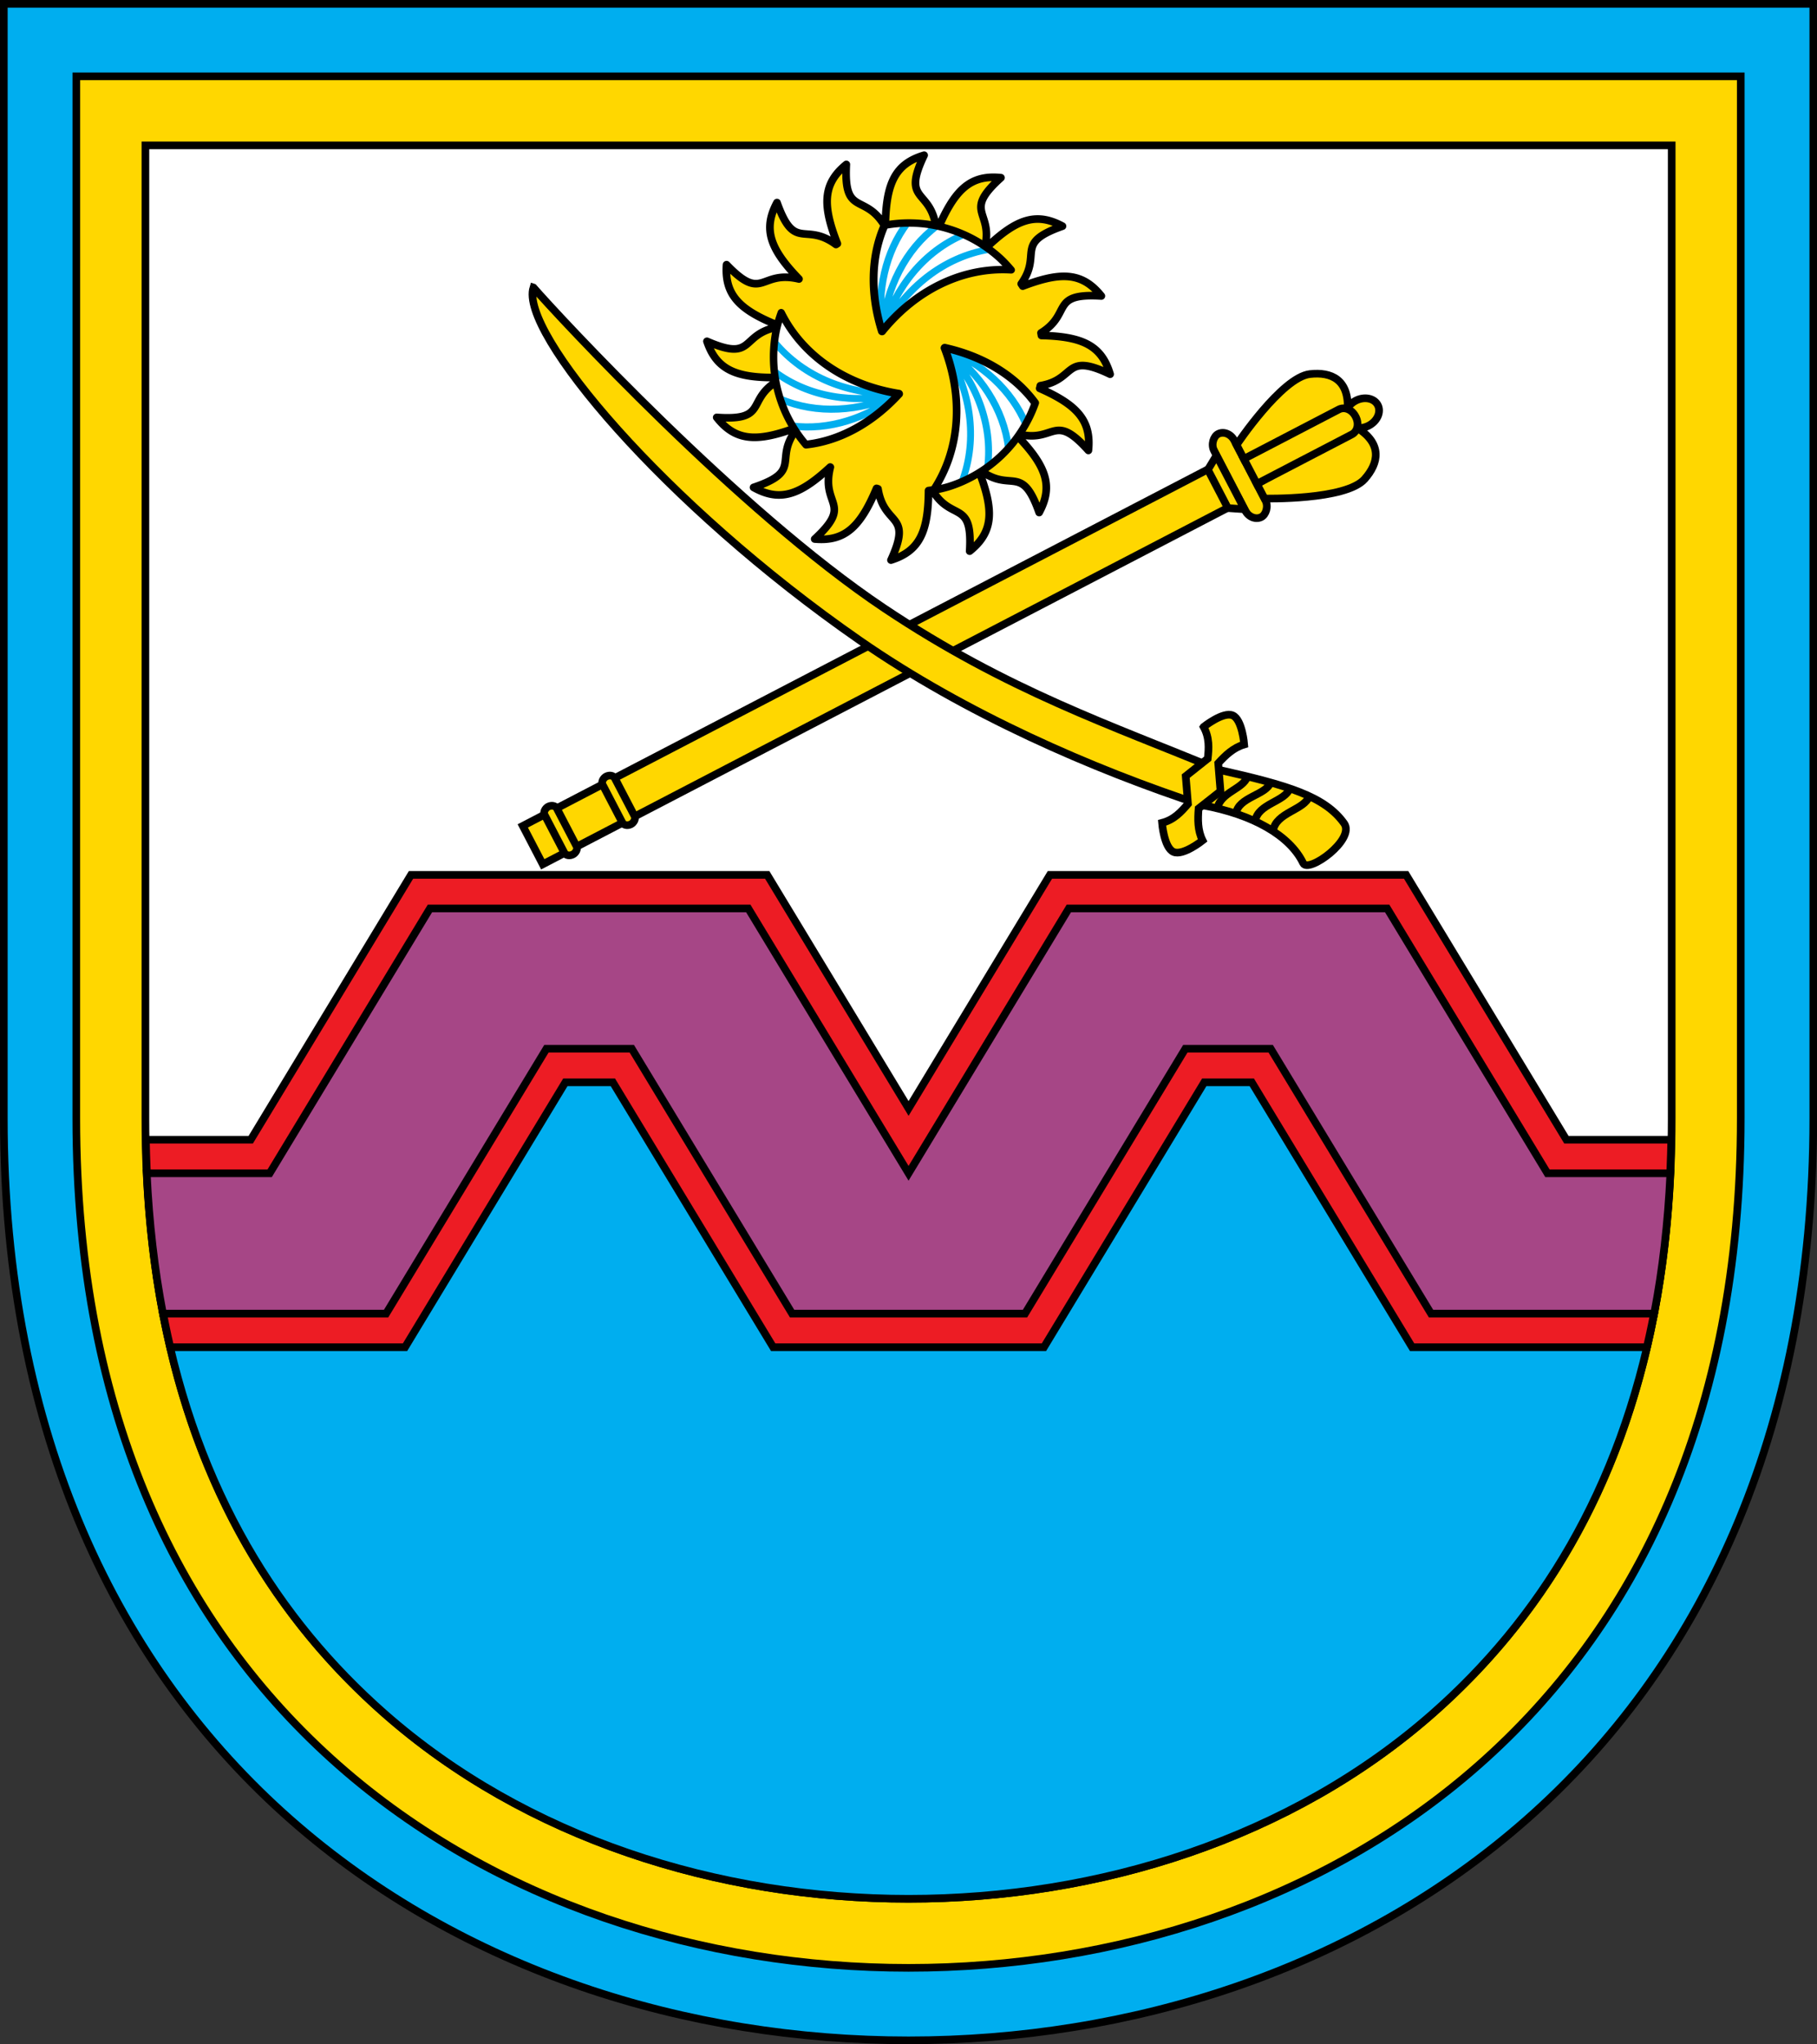
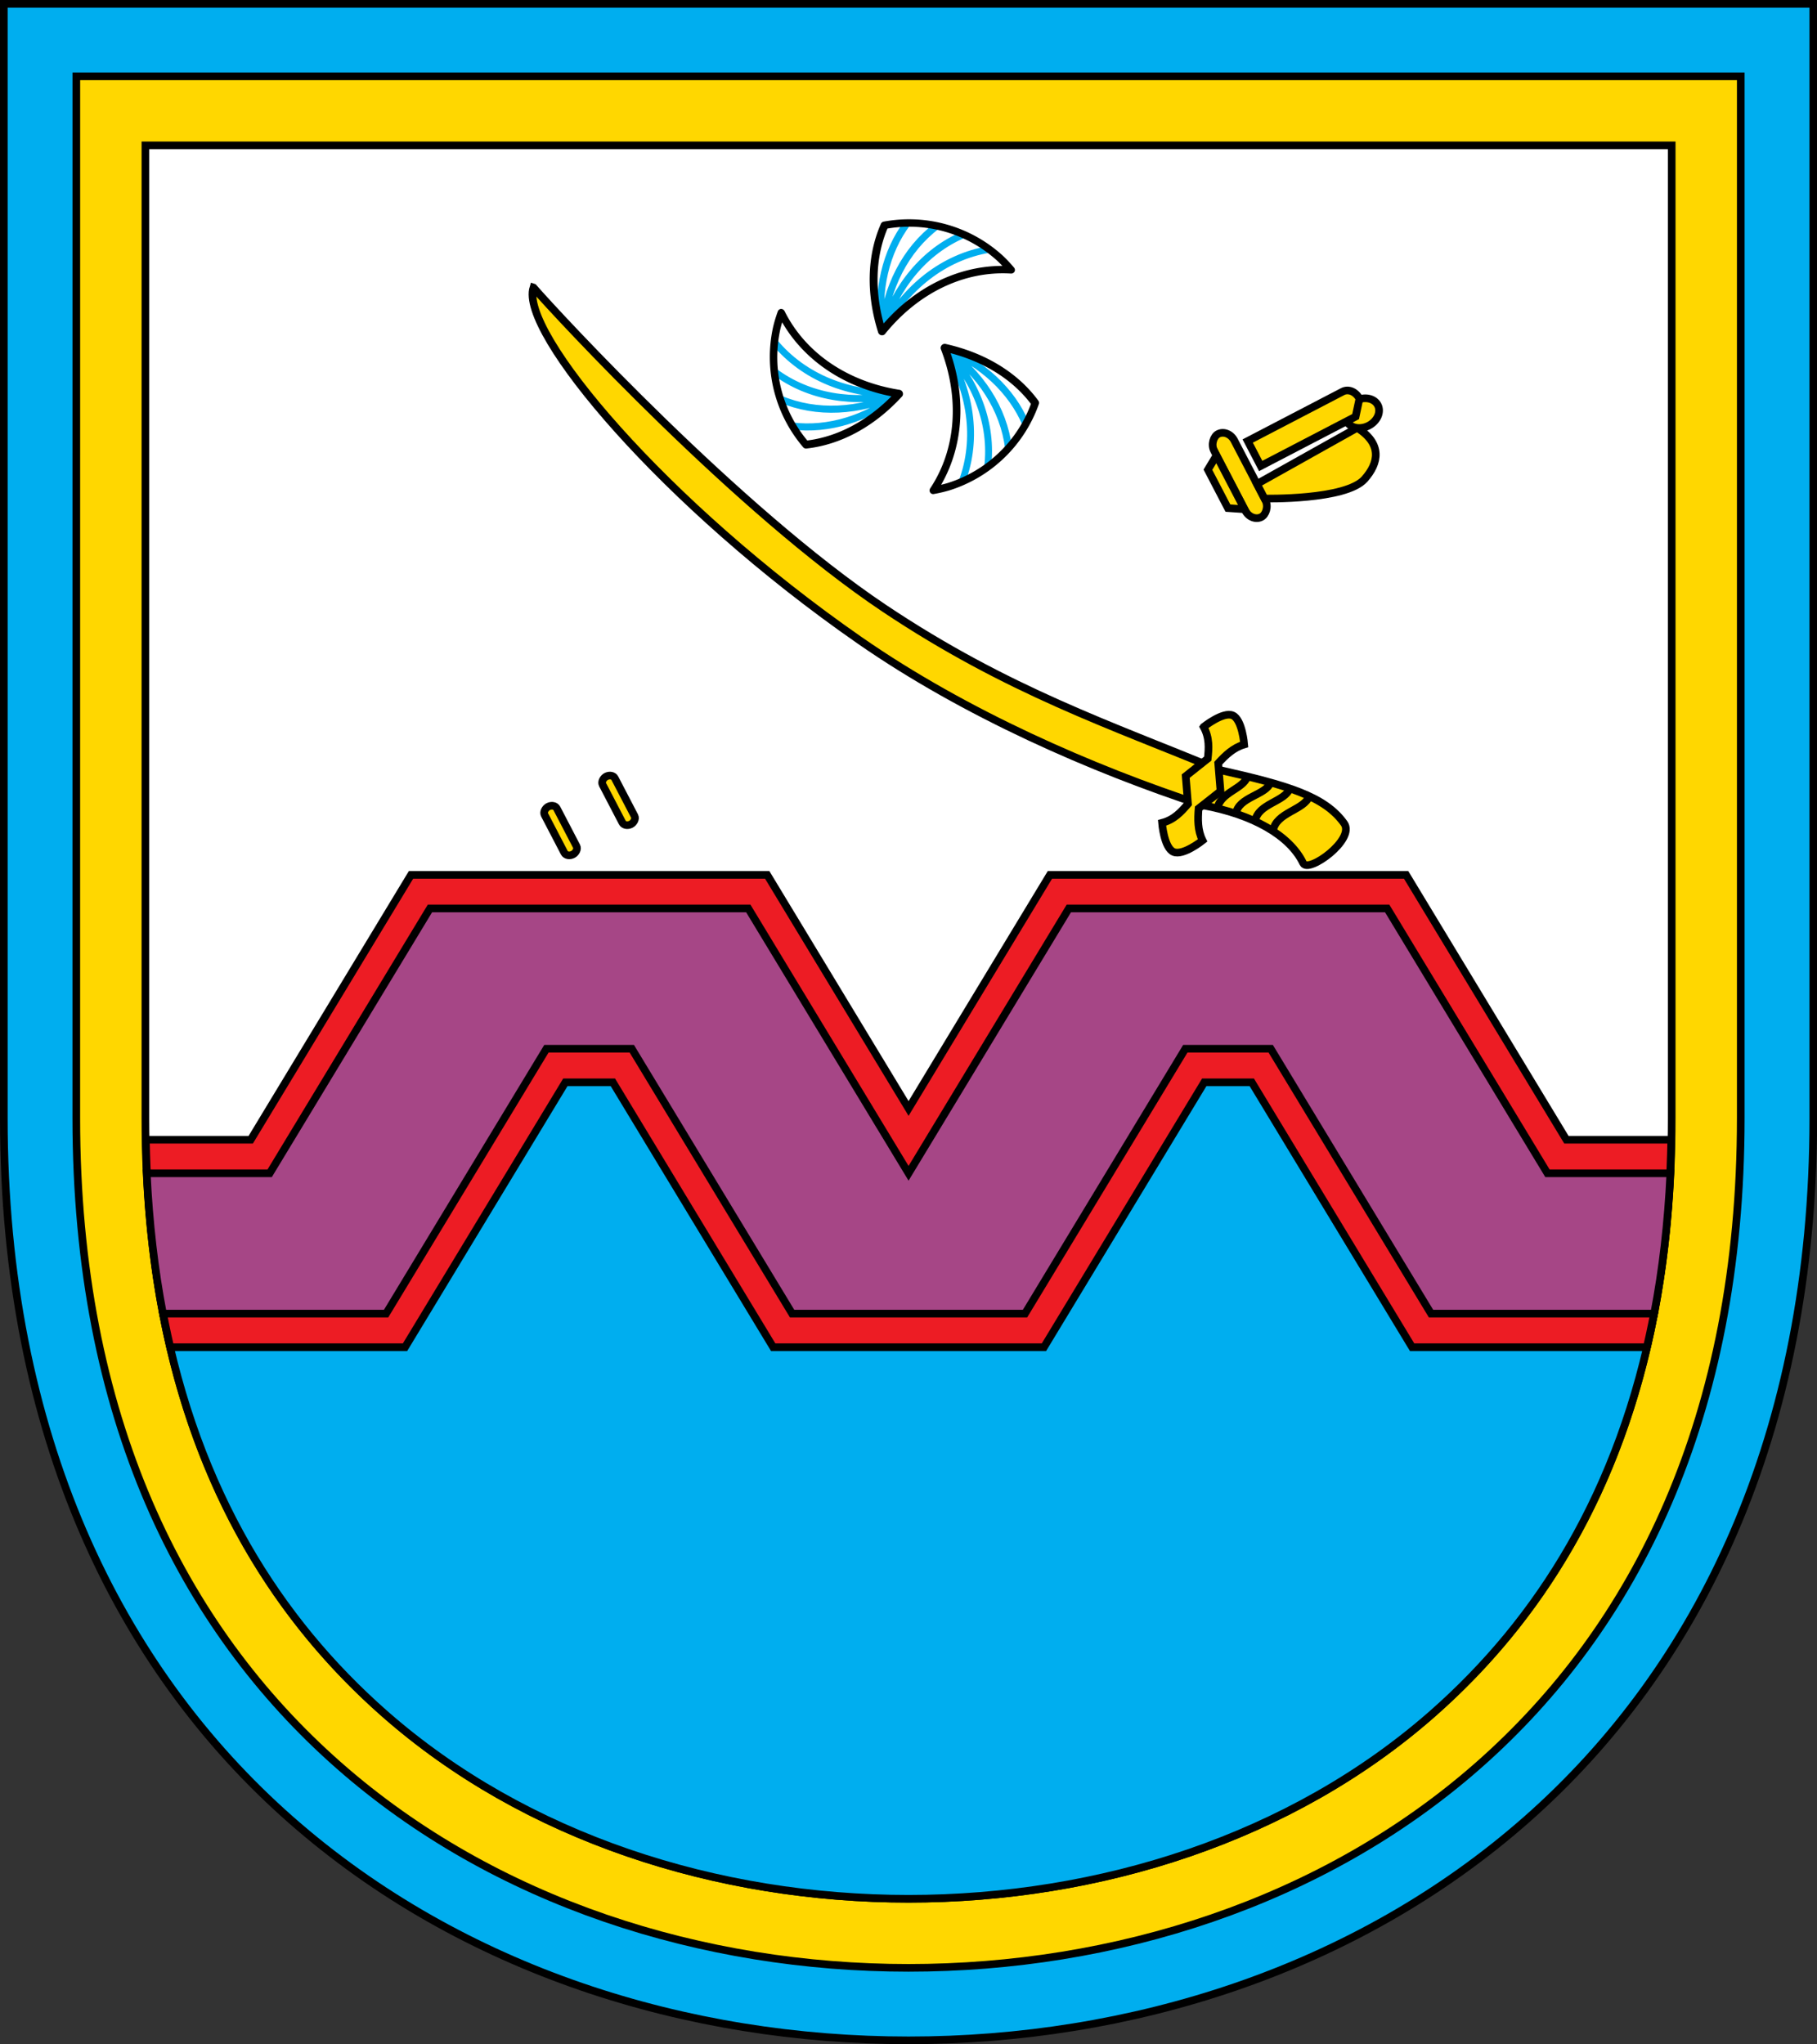
<svg xmlns="http://www.w3.org/2000/svg" xmlns:xlink="http://www.w3.org/1999/xlink" width="712.99" height="802" version="1.1" viewBox="0 0 712.99 802">
  <rect x="0" y="0" width="712.99" height="802" fill="#333333" stroke="none" />
  <g transform="translate(1.537 .027)">
    <g transform="matrix(2.995 0 0 2.994 .074 -2.936)" style="stroke-width:1.002">
      <path d="m-0.037 1.473v146.03c0 41.552 15.099 72.113 37.584 91.926s52.059 28.924 80.953 28.924c28.894 0 58.468-9.111 80.953-28.924 22.485-19.813 37.584-50.374 37.584-91.926v-146.03z" style="color:#000000;fill-rule:evenodd;fill:#00aeef;stroke-linecap:square;stroke-miterlimit:5;stroke-width:1.002;stroke:#000" />
      <path d="m9.463 10.973h218.07v136.53c0 39.28-13.904 66.768-34.365 84.797-20.461 18.029-47.78 26.553-74.672 26.553-26.892 0-54.21-8.524-74.672-26.553s-34.365-45.517-34.365-84.797z" style="color:#000000;fill-rule:evenodd;fill:#ffd700;stroke-linecap:square;stroke-miterlimit:5;stroke-width:1.002;stroke:#000" />
      <path d="m18.514 20.023h199.97v127.48c0 37.115-12.764 61.678-31.297 78.008-18.533 16.33-43.705 24.291-68.689 24.291s-50.156-7.961-68.689-24.291c-18.533-16.33-31.297-40.892-31.297-78.008z" style="color:#000000;fill-rule:evenodd;fill:#fff;stroke-linecap:square;stroke-miterlimit:5;stroke-width:1.002;stroke:#000" />
      <path d="m71.053 138.4-21.004 34.711h-29.238c4.465 23.3 15.112 40.161 29 52.398 18.533 16.33 43.705 24.291 68.689 24.291 24.985 0 50.156-7.961 68.689-24.291 13.888-12.237 24.535-29.098 29-52.398h-29.238l-21.004-34.711h-11.188l-21.002 34.711h-30.516l-21.002-34.711z" style="color:#000000;fill-rule:evenodd;fill:#00aeef;stroke-linecap:square;stroke-miterlimit:5;stroke-width:1.002;stroke:#000" />
      <path d="m53.312 115.62-21 34.709h-13.738c0.179 9.956 1.283 18.998 3.195 27.188h30.76l21.004-34.711h6.227l21.002 34.711h35.477l21.002-34.711h6.227l21.004 34.711h30.76c1.913-8.19 3.016-17.231 3.195-27.188h-13.738l-21-34.709h-46.668l-18.52 30.611-18.52-30.611z" style="color:#000000;fill-rule:evenodd;fill:#ed1c24;stroke-linecap:square;stroke-miterlimit:5;stroke-width:1.002;stroke:#000" />
      <path d="m55.793 120.02-21 34.709h-16.104c0.307 6.534 1.023 12.659 2.121 18.387h29.238l21.004-34.711h11.188l21.002 34.711h30.516l21.002-34.711h11.188l21.004 34.711h29.238c1.098-5.728 1.814-11.853 2.121-18.387h-16.104l-21-34.709h-41.707l-21 34.709-21-34.709z" style="color:#000000;fill-rule:evenodd;fill:#a64686;stroke-linecap:square;stroke-miterlimit:5;stroke-width:1.002;stroke:#000" />
    </g>
    <g transform="matrix(1.383 2.656 -2.656 1.382 -1009.4 -3120.2)" style="fill:#ffd700;stroke-width:1.002;stroke:#000">
-       <rect x="1207.3" y="70.148" width="5.671" height="101.8" style="fill-rule:evenodd;fill:#ffd700;stroke-linecap:square;stroke-miterlimit:5;stroke-width:1.002;stroke:#000" />
      <rect x="1203.8" y="65.912" width="12.273" height="2.971" rx="1.721" ry="1.486" style="fill-rule:evenodd;fill:#ffd700;stroke-linecap:square;stroke-miterlimit:5;stroke-width:1.002;stroke:#000" />
-       <path d="m1208.8 50.861c-3.399-1.971-5.398-0.398-6.409 2.246-1.33 3.479 3.796 12.805 3.796 12.805h2.151z" style="fill-rule:evenodd;fill:#ffd700;stroke-linecap:square;stroke-miterlimit:5;stroke-width:1.002;stroke:#000" />
      <path d="m1211.5 50.861c3.399-1.971 5.398-0.398 6.409 2.246 1.33 3.479-3.796 12.805-3.796 12.805h-2.151z" style="fill-rule:evenodd;fill:#ffd700;stroke-linecap:square;stroke-miterlimit:5;stroke-width:1.002;stroke:#000" />
      <ellipse cx="1210.1" cy="49.384" rx="1.844" ry="2.297" style="fill-rule:evenodd;fill:#ffd700;stroke-linecap:square;stroke-miterlimit:5;stroke-width:1.002;stroke:#000" />
-       <path d="m1210.1 50.364c1.076 0 1.844 0.681 1.844 1.526v14.021h-3.688v-14.021c0-0.846 0.768-1.526 1.844-1.526z" style="fill-rule:evenodd;fill:#ffd700;stroke-linecap:square;stroke-miterlimit:5;stroke-width:1.002;stroke:#000" />
+       <path d="m1210.1 50.364v14.021h-3.688v-14.021c0-0.846 0.768-1.526 1.844-1.526z" style="fill-rule:evenodd;fill:#ffd700;stroke-linecap:square;stroke-miterlimit:5;stroke-width:1.002;stroke:#000" />
      <path d="m1206.2 68.883 1.139 1.865h5.671l1.139-1.865z" style="fill-rule:evenodd;fill:#ffd700;stroke-linecap:square;stroke-miterlimit:5;stroke-width:1.002;stroke:#000" />
      <rect x="1206.6" y="166.93" width="7.05" height="1.814" rx=".721" ry=".907" style="fill-rule:evenodd;fill:#ffd700;stroke-linecap:square;stroke-miterlimit:5;stroke-width:1.002;stroke:#000" />
      <rect x="1206.6" y="158.36" width="7.05" height="1.814" rx=".721" ry=".907" style="fill-rule:evenodd;fill:#ffd700;stroke-linecap:square;stroke-miterlimit:5;stroke-width:1.002;stroke:#000" />
    </g>
    <g transform="matrix(-1.191 2.747 2.748 1.191 1493.3 -3211.3)" style="fill:#ffd700;stroke-width:1.002;stroke:#000">
      <path d="m1189.4 47.691c2.144 4.521 16.136 36.194 20.283 58.886 3.506 19.184 2.207 33.643 1.989 48.615-1.724 9.062-2.357 14.116-0.094 17.874 1.342 2.228 7.922-1.689 6.923-2.845-2.64-3.051-3.243-8.59-1.727-15.094 1.407-15.146 1.351-33.352-1.948-49.803-6.163-30.732-19.372-57.02-25.426-57.634z" style="fill-rule:evenodd;fill:#ffd700;stroke-linecap:square;stroke-miterlimit:5;stroke-width:1.002;stroke:#000" />
      <path d="m1210.1 167.45c1.952 0.185 3.677-3.17 6.085-2.539" style="fill-rule:evenodd;fill:#ffd700;stroke-miterlimit:5;stroke-width:1.002;stroke:#000" />
      <path d="m1210.2 164.7c1.845 0.178 3.476-3.051 5.753-2.444" style="fill-rule:evenodd;fill:#ffd700;stroke-miterlimit:5;stroke-width:1.002;stroke:#000" />
      <path d="m1210.5 162.08c1.713 0.183 3.439-3.139 5.553-2.515" style="fill-rule:evenodd;fill:#ffd700;stroke-miterlimit:5;stroke-width:1.002;stroke:#000" />
      <path d="m1211 159c1.735 0.143 3.263-2.437 5.404-1.948" style="fill-rule:evenodd;fill:#ffd700;stroke-miterlimit:5;stroke-width:1.002;stroke:#000" />
      <path d="m1207.3 151.15s-2.897 1.531-2.897 2.897c0 1.365 2.897 2.897 2.897 2.897 0.959-1.14 2.26-1.683 3.606-2.147l3.248 1.734 3.221-1.734c1.345 0.463 2.672 1.006 3.631 2.147 0 0 2.897-1.531 2.897-2.897 0-1.365-2.897-2.897-2.897-2.897-0.997 1.283-2.317 1.728-3.631 2.133l-3.221-1.721-3.25 1.736c-1.313-0.405-2.607-0.865-3.603-2.148z" style="fill-rule:evenodd;fill:#ffd700;stroke-linecap:square;stroke-miterlimit:5;stroke-width:1.002;stroke:#000" />
    </g>
    <g transform="matrix(2.995 0 0 2.994 .074 -2.936)" style="stroke-width:1.002">
-       <path d="m120.54 21.314c-3.83 1.136-4.974 3.709-5.082 9.166a17.658 17.658 0 0 0-0.129 0.018c-2.61-4.263-5.34-1.11-4.982-7.977-3.09 2.515-3.158 5.326-1.176 10.379a17.658 17.658 0 0 0-0.178 0.113c-4.096-3.016-5.407 1.014-7.729-5.494-1.883 3.506-0.882 6.12 2.879 10.014-5.185-1.229-4.641 3.175-9.49-1.875-0.28 3.963 1.715 5.937 6.725 7.943a17.658 17.658 0 0 0-0.07 0.238c-4.91 0.946-2.919 4.609-9.223 1.861 1.244 3.701 3.785 4.782 8.992 4.748a17.658 17.658 0 0 0 0.074 0.557c-3.906 2.483-1.077 5.143-7.785 4.666 2.423 3.095 5.196 3.25 10.156 1.443a17.658 17.658 0 0 0 0.178 0.281c-2.848 3.905 0.948 5.285-5.508 7.451 3.463 1.946 6.091 0.999 10.043-2.67a17.658 17.658 0 0 0 0.018 0.012c-1.3 5.127 3.081 4.679-2.049 9.422 3.975 0.356 5.989-1.615 8.1-6.637a17.658 17.658 0 0 0 0.189 0.057c0.825 5.032 4.585 3.052 1.703 9.338 3.774-1.189 4.883-3.756 4.92-9.107a17.658 17.658 0 0 0 0.486-0.066c2.57 4.257 5.32 1.149 4.904 8.002 3.113-2.49 3.201-5.304 1.26-10.377a17.658 17.658 0 0 0 0.227-0.145c4.013 2.905 5.339-1.008 7.617 5.461 1.889-3.483 0.898-6.104-2.809-9.986a17.658 17.658 0 0 0 0.178-0.271c4.778 1.117 4.516-2.971 9.084 2.119 0.412-3.932-1.5-5.973-6.383-8.135a17.658 17.658 0 0 0 0.045-0.146 17.658 17.658 0 0 0 0.039-0.199c4.769-0.816 3.001-4.451 9.145-1.508-1.123-3.787-3.665-4.942-8.996-5.072a17.658 17.658 0 0 0-0.061-0.334c4.116-2.553 1.105-5.256 7.906-4.844-1.442-1.803-2.985-2.598-5.016-2.57-1.457 0.02-3.183 0.479-5.283 1.277a17.658 17.658 0 0 0-0.197-0.301c2.815-3.966-1.028-5.285 5.404-7.557-3.484-1.886-6.101-0.894-9.979 2.814a17.658 17.658 0 0 0-0.174-0.119c1.07-4.732-2.974-4.482 2.092-9.045-0.383-0.039-0.749-0.057-1.098-0.053-3.232 0.043-5.08 2.031-7.021 6.438a17.658 17.658 0 0 0-0.115-0.029 17.658 17.658 0 0 0-0.305-0.047c-0.78-4.904-4.492-3.065-1.527-9.254z" style="fill-rule:evenodd;fill:#ffd700;stroke-linejoin:round;stroke-miterlimit:5;stroke-width:1.002;stroke:#000" />
      <g id="a" transform="matrix(-.444 1.122 -1.079 -.51 221.69 -55.906)" style="stroke-width:.836">
        <path d="m116.03 63.343a15.224 14.255 49.851 0 0 1.689-0.144 15.224 14.255 49.851 0 0 10.13-7.703c-1.935-3.313-5.234-5.939-9.348-7.493 1.623 5.682 0.817 11.337-2.472 15.34z" style="fill-rule:evenodd;fill:#fff" />
        <path d="m126.64 57.613c-1.234-3.855-4.135-7.245-8.138-9.611 3.679 3.366 5.876 7.624 6.05 11.955m-2.429 1.703c0.927-4.515-0.433-9.427-3.621-13.658 2.496 5.026 2.836 10.426 0.718 14.839" style="fill:none;stroke-linejoin:round;stroke-miterlimit:5;stroke-width:.752;stroke:#00aeef" />
        <path d="m116.03 63.343a15.224 14.255 49.851 0 0 1.689-0.144 15.224 14.255 49.851 0 0 10.13-7.703c-1.935-3.313-5.234-5.939-9.348-7.493 1.623 5.682 0.817 11.337-2.472 15.34z" style="fill:none;stroke-linejoin:round;stroke-miterlimit:5;stroke-width:.836;stroke:#000" />
      </g>
      <use transform="rotate(240 118.5 47.842)" style="stroke-width:1.002" xlink:href="#a" />
      <use transform="rotate(120 118.5 47.842)" style="stroke-width:1.002" xlink:href="#a" />
    </g>
  </g>
</svg>